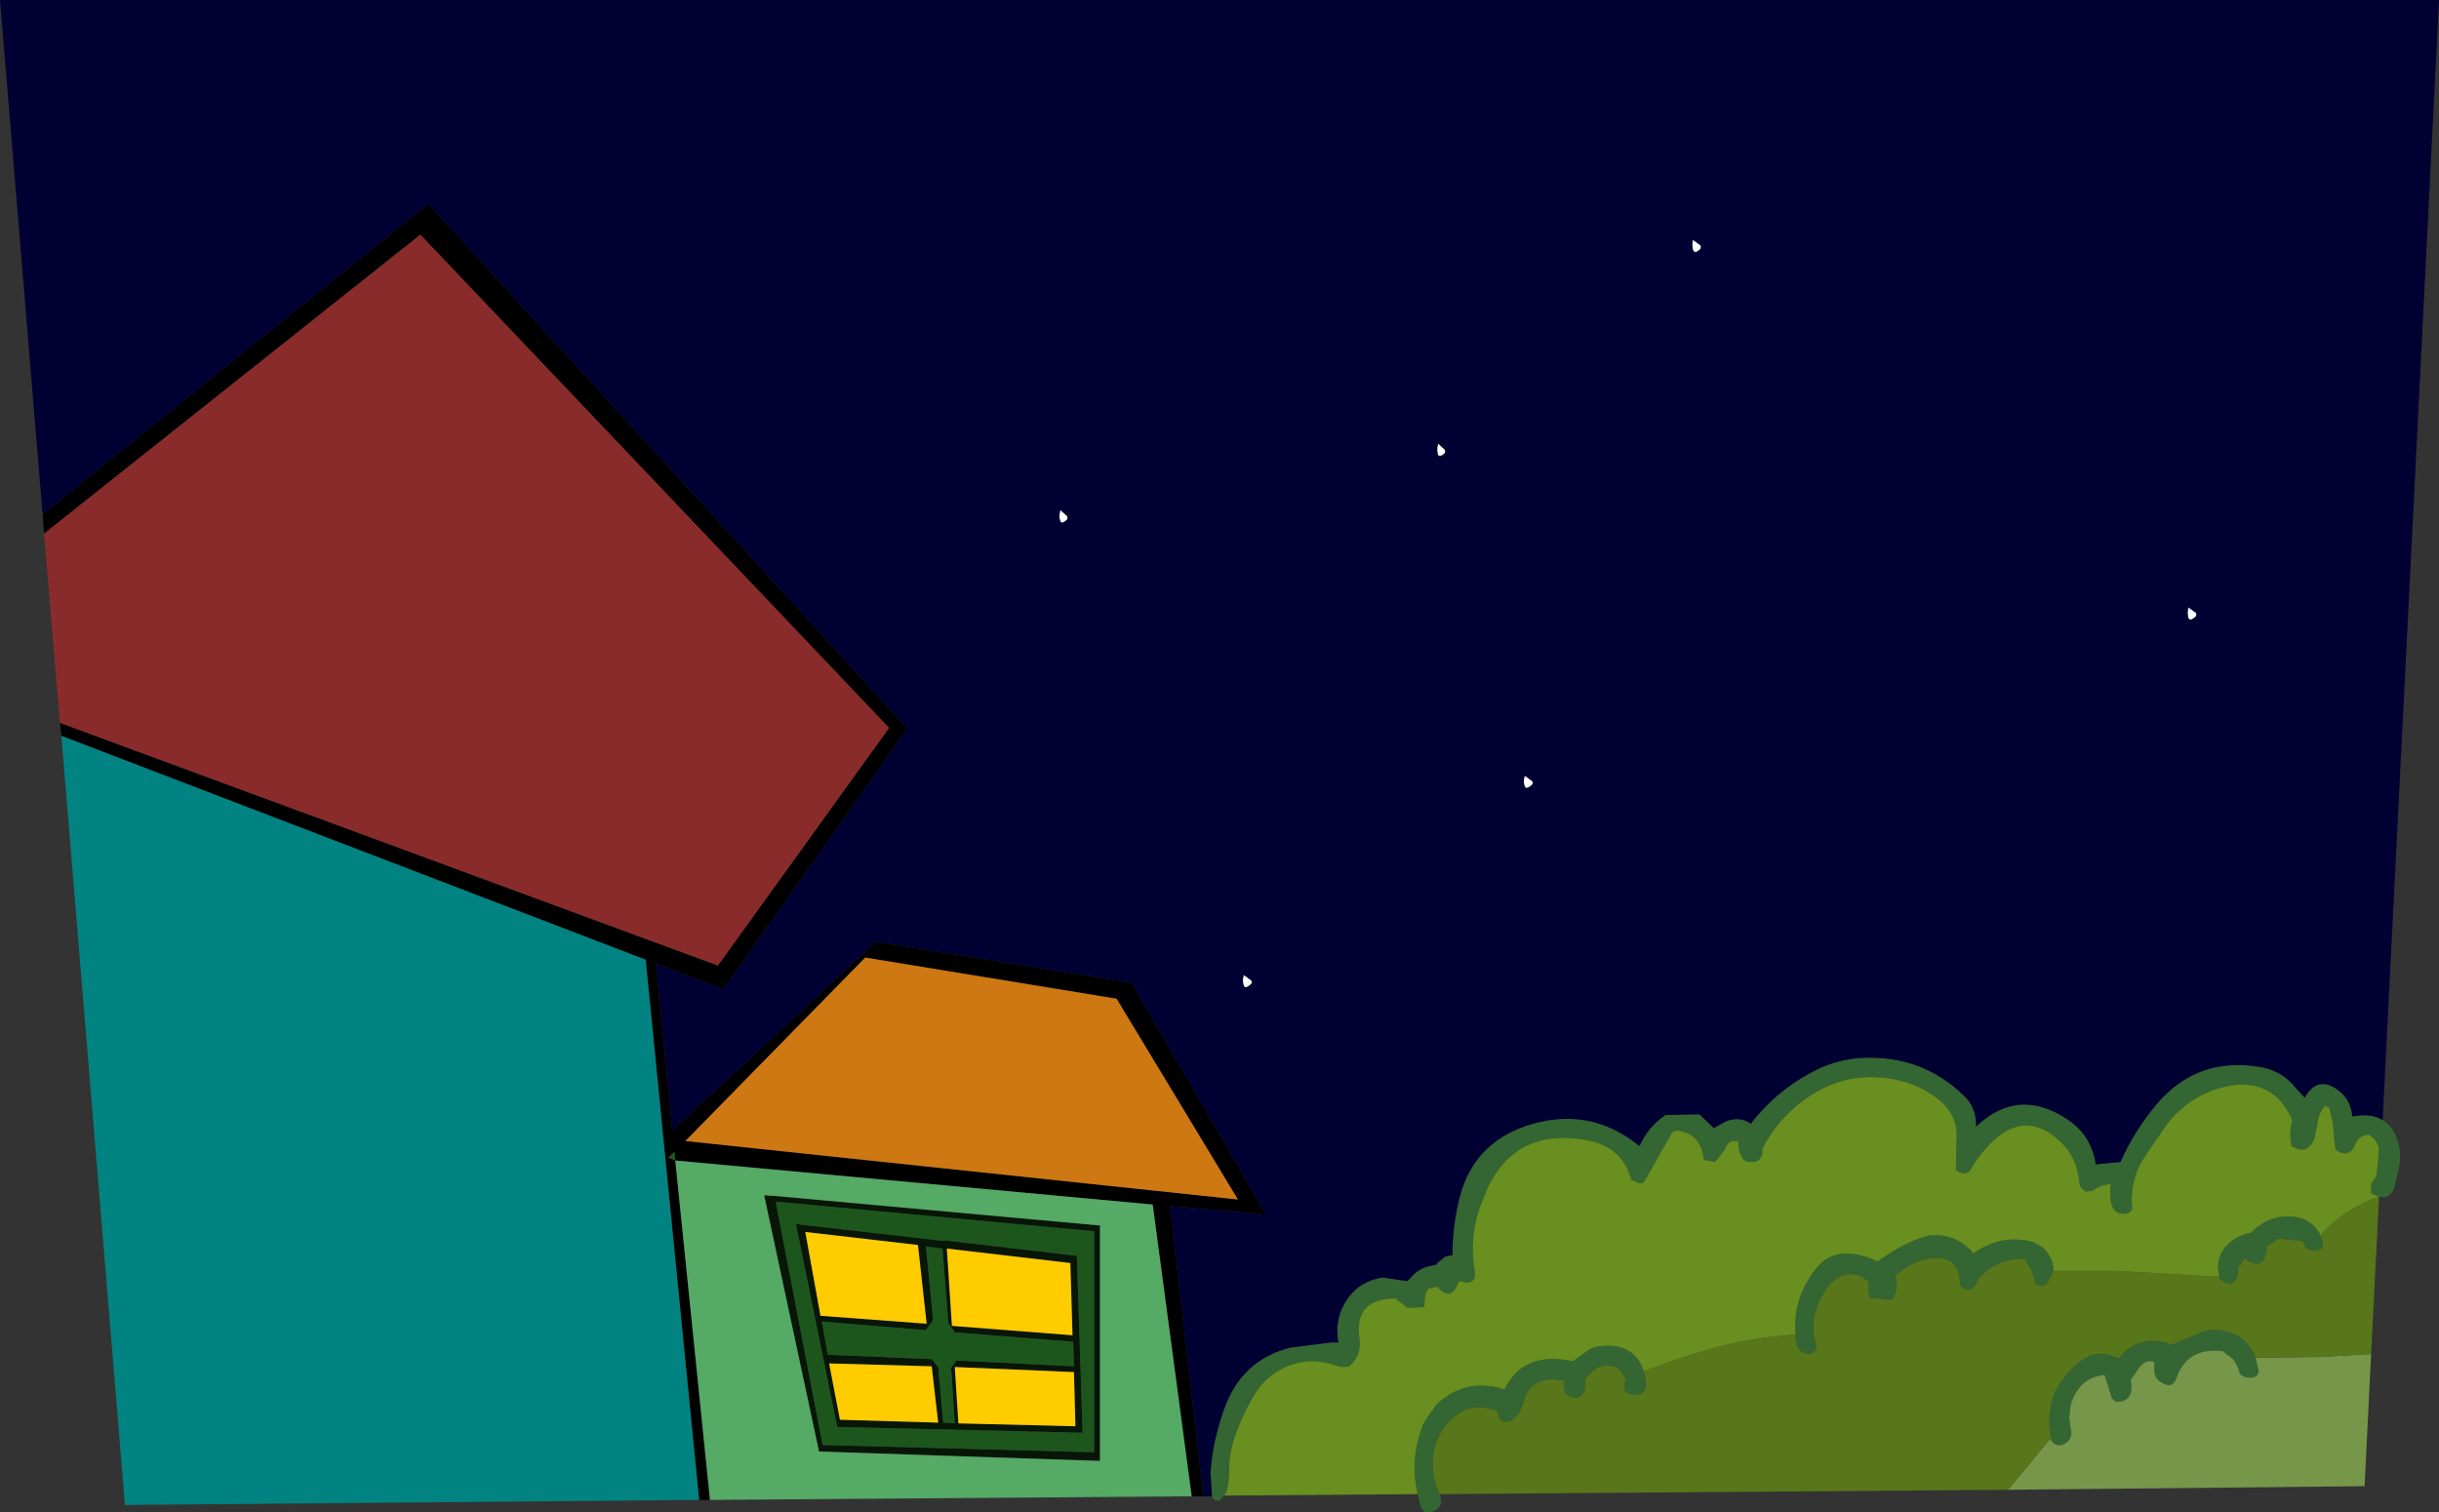
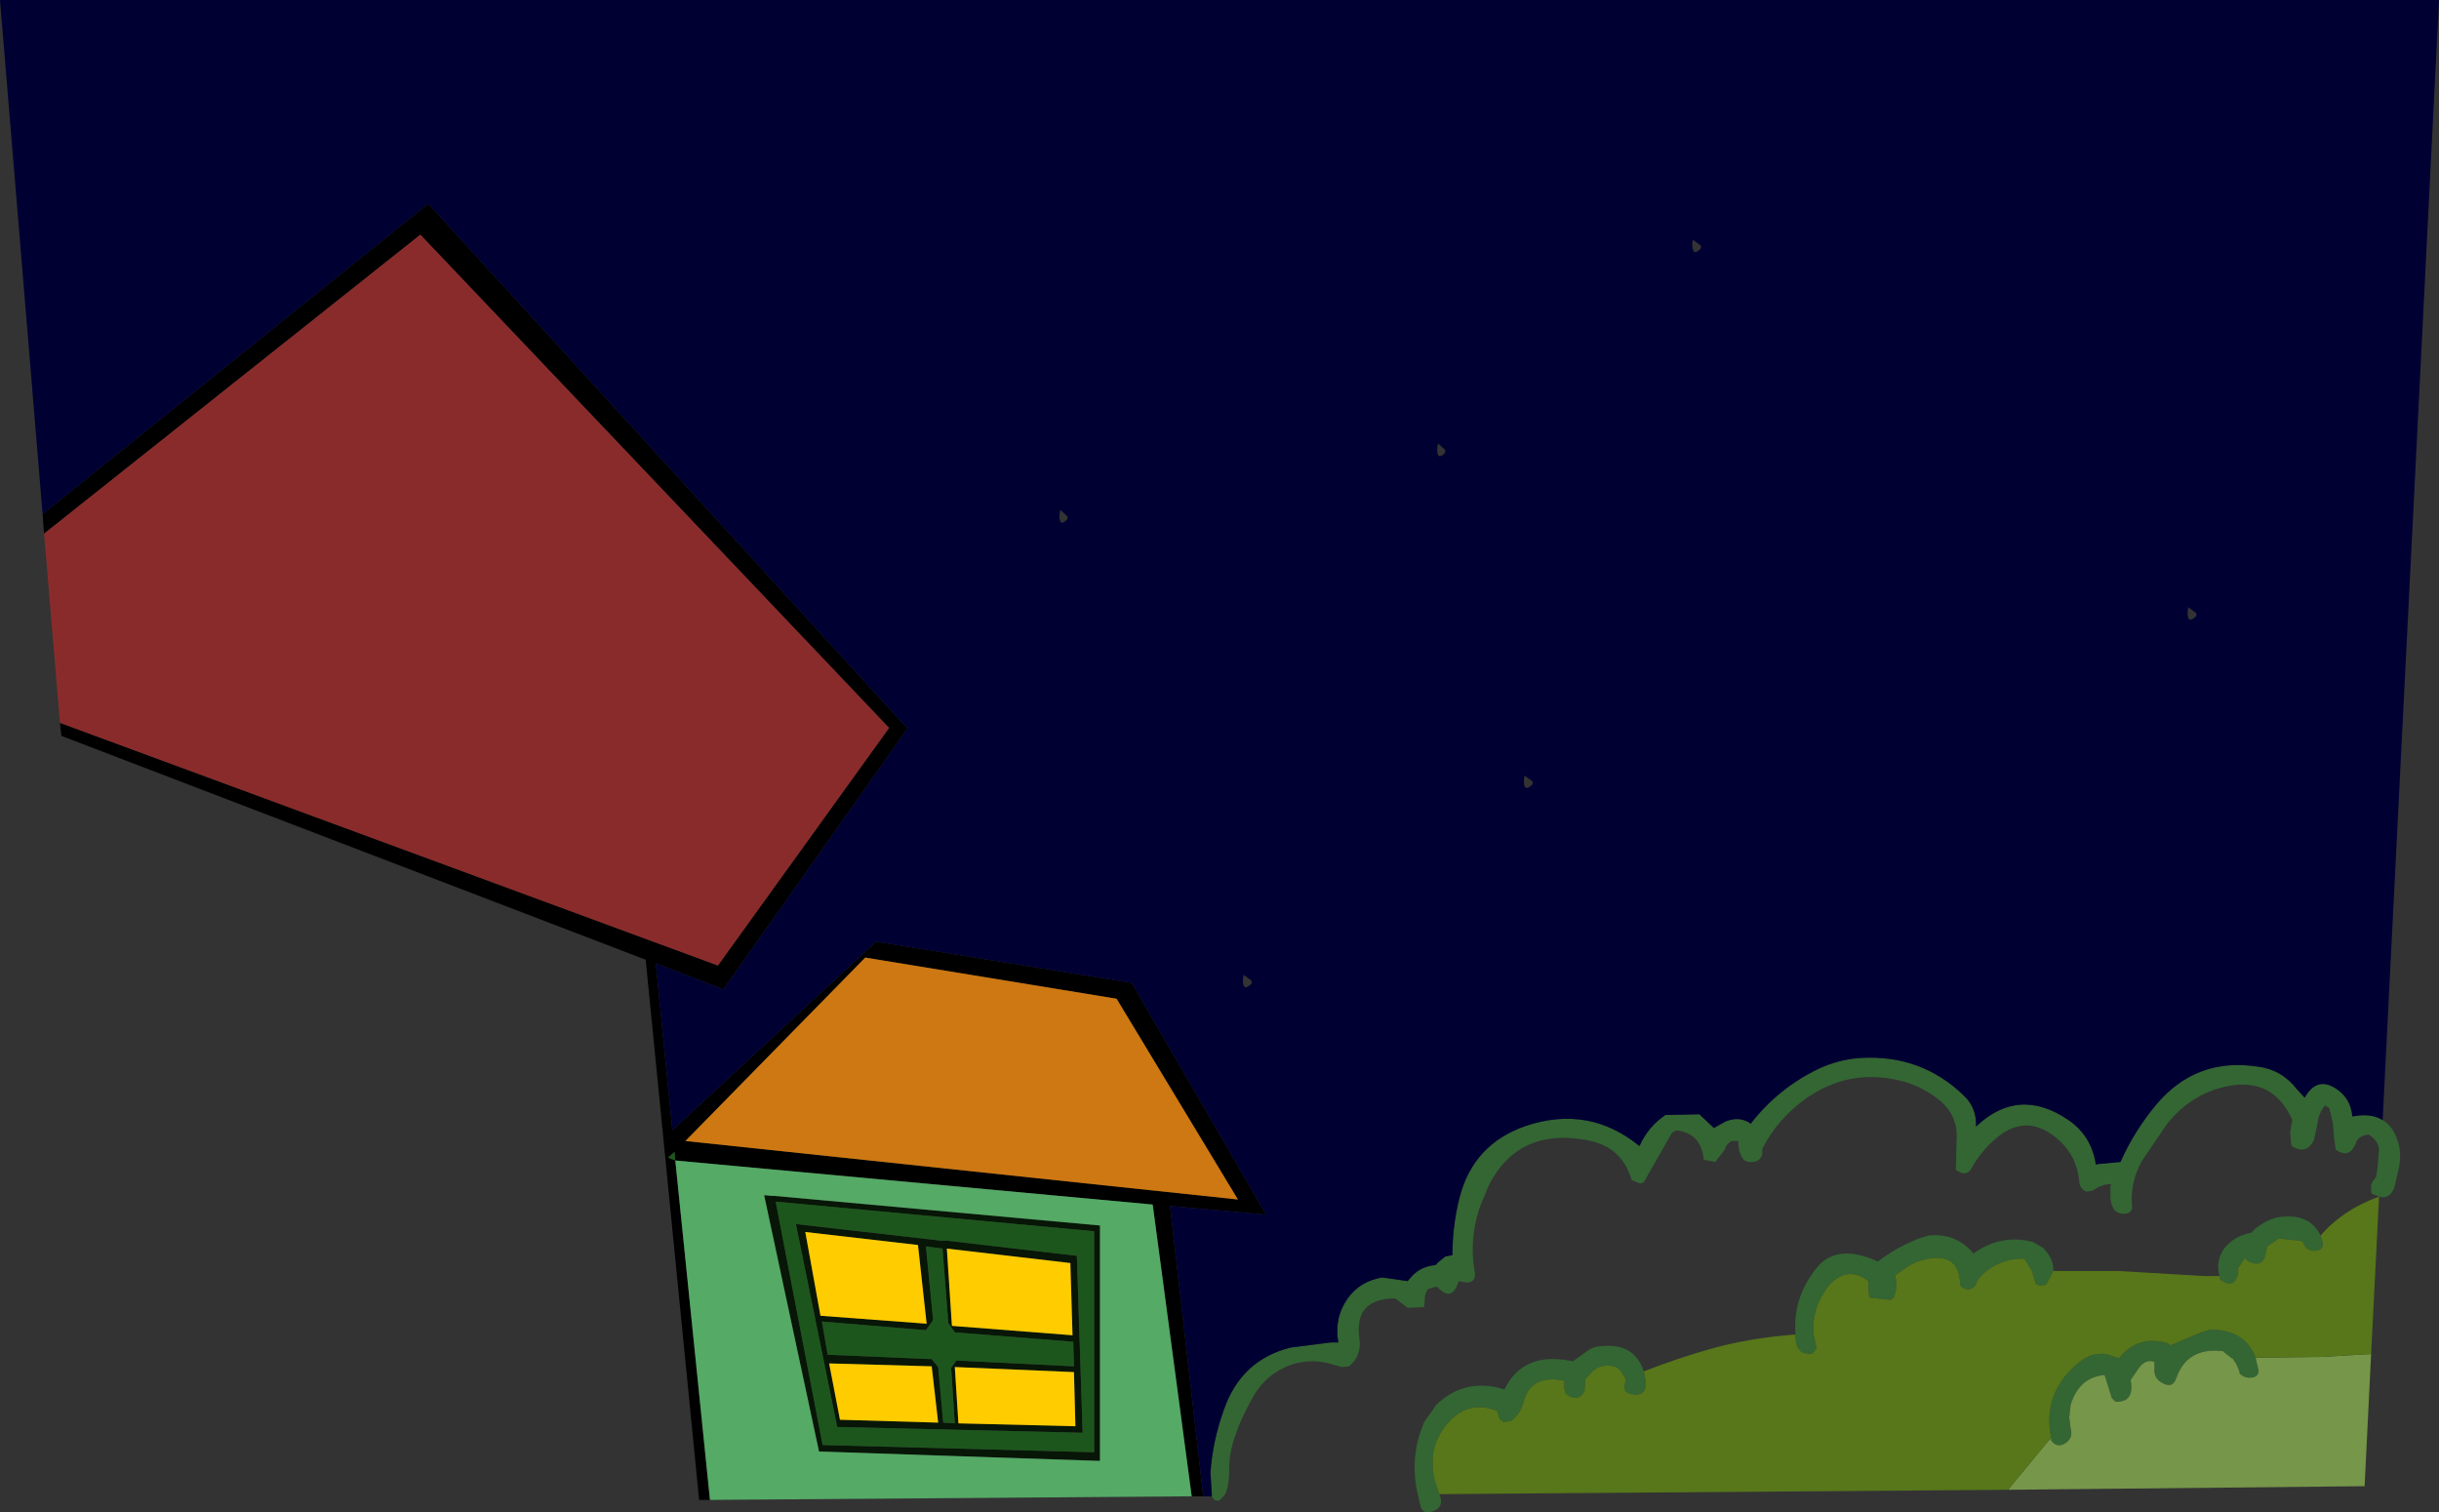
<svg xmlns="http://www.w3.org/2000/svg" height="104.7px" width="168.85px">
  <rect width="100%" height="100%" fill="#333333" stroke="none" />
  <g transform="matrix(1.0, 0.0, 0.0, 1.0, 86.65, 44.25)">
-     <path d="M58.55 36.35 L58.45 36.4 58.55 36.35 M74.3 32.3 L74.3 32.25 74.4 32.35 74.3 32.3 M52.4 58.9 L52.35 58.9 52.4 58.85 52.4 58.9 M68.3 43.5 L68.3 43.45 68.5 43.25 68.3 43.5" fill="#73c0f9" fill-rule="evenodd" stroke="none" />
    <path d="M-33.2 38.55 L-33.05 38.55 -10.5 40.6 -10.5 56.9 -29.95 56.25 -33.75 38.5 -33.2 38.55 M-21.4 41.65 L-21.15 41.65 -21.1 41.65 -12.1 42.7 -11.7 54.95 -28.7 54.55 -28.7 54.5 -31.55 40.5 -21.5 41.65 -21.4 41.65 M-21.4 42.2 L-22.55 42.05 -22.05 47.15 -22.55 47.85 -29.75 47.25 -29.35 49.55 -22.2 49.85 -22.2 49.8 -21.7 50.4 -21.35 54.25 -20.55 54.3 -20.8 50.5 -20.8 50.4 -20.8 50.45 -20.45 49.95 -12.3 50.35 -12.35 48.65 -20.55 48.0 -21.0 47.35 -21.4 42.2 M-22.5 47.4 L-23.1 41.95 -30.9 41.05 -29.85 46.85 -22.5 47.4 M-20.75 47.55 L-12.4 48.2 -12.55 43.2 -21.1 42.2 -20.75 47.55 M-10.9 41.0 L-32.95 38.95 -29.7 55.8 -10.9 56.3 -10.9 41.0 M-21.7 54.25 L-22.15 50.35 -29.25 50.15 -28.5 54.05 -21.7 54.25 M-12.2 54.5 L-12.3 50.75 -20.55 50.4 -20.3 54.3 -12.2 54.5" fill="#071607" fill-rule="evenodd" stroke="none" />
    <path d="M-83.7 -8.65 L-57.0 -30.15 -24.05 5.95 -23.8 6.15 -36.5 24.15 -36.55 24.25 -41.25 22.45 -40.1 34.0 -26.0 20.95 -8.3 23.8 1.0 39.85 -5.65 39.25 -3.35 59.35 -4.15 59.35 -6.85 39.15 -39.9 36.1 -37.5 59.6 -38.25 59.6 -41.95 22.2 -82.4 6.7 -82.5 5.8 -36.95 22.6 -25.1 6.15 -57.55 -28.0 -83.6 -7.3 -83.7 -8.65 M-39.9 36.1 L-39.95 35.5 -40.4 35.9 -39.9 36.1 M-0.95 38.8 L-9.35 24.9 -26.75 22.05 -39.2 34.75 -0.95 38.8" fill="#000000" fill-rule="evenodd" stroke="none" />
    <path d="M58.55 36.35 L60.15 36.2 Q61.1 34.05 62.65 32.2 65.4 28.95 69.65 29.6 71.3 29.8 72.35 31.15 L72.9 31.75 Q73.8 30.15 75.25 31.25 76.1 31.9 76.2 33.05 77.5 32.8 78.3 33.3 79.15 33.8 79.45 35.15 79.6 36.05 79.35 36.9 L79.2 37.6 Q79.0 38.6 78.35 38.65 L78.05 38.6 77.55 38.4 77.5 38.3 77.5 37.8 Q77.6 37.5 77.85 37.25 L77.95 36.55 78.05 35.3 Q77.95 34.7 77.4 34.35 L77.3 34.3 Q76.9 34.35 76.6 34.6 L76.5 34.75 76.4 35.0 Q76.0 35.9 75.2 35.45 L75.05 35.35 74.95 34.65 74.85 33.5 74.6 32.45 74.4 32.35 74.3 32.25 74.3 32.3 Q73.85 32.85 73.8 33.5 L73.55 34.65 Q73.05 35.75 72.0 35.1 L71.95 34.85 71.9 34.15 72.0 33.5 72.05 33.3 Q70.6 30.05 66.95 31.1 64.8 31.75 63.35 33.6 L61.65 36.1 Q60.8 37.6 60.95 39.3 61.0 39.6 60.65 39.75 60.1 39.9 59.7 39.5 L59.6 39.3 Q59.45 38.95 59.45 38.6 L59.45 37.95 59.5 37.75 Q58.9 37.7 58.2 38.2 L57.75 38.25 Q57.35 38.05 57.3 37.6 57.15 35.85 55.95 34.75 53.75 32.7 51.55 34.55 50.45 35.5 49.8 36.7 49.5 37.15 49.0 36.9 L48.75 36.75 48.8 34.75 Q48.95 33.05 47.65 31.95 46.55 31.05 45.2 30.65 41.4 29.6 38.25 31.9 36.35 33.3 35.35 35.3 L35.35 35.65 Q35.2 36.25 34.5 36.2 34.15 36.2 33.95 35.9 L33.9 35.8 33.75 35.4 33.7 34.95 33.7 34.75 33.25 34.75 Q32.85 34.95 32.75 35.35 L32.1 36.2 31.3 36.05 Q31.15 34.35 29.65 34.05 29.2 33.95 29.0 34.35 L27.15 37.6 26.9 37.7 26.3 37.45 Q25.65 35.05 23.0 34.65 18.4 33.9 16.4 37.85 L15.75 39.45 Q15.05 41.65 15.45 43.85 15.55 44.55 14.85 44.55 L14.35 44.45 14.2 44.8 Q13.8 45.7 13.05 45.05 L12.85 44.85 12.7 44.85 12.2 45.0 12.15 45.1 12.05 45.3 12.0 45.5 11.95 46.25 10.8 46.3 9.95 45.65 Q7.1 45.65 7.45 48.35 7.65 49.6 6.75 50.35 L6.25 50.4 5.7 50.25 Q4.2 49.75 2.7 50.25 0.95 50.9 0.05 52.55 -1.6 55.5 -1.55 57.45 -1.55 58.8 -1.9 59.3 L-2.25 59.65 Q-2.6 59.7 -2.75 59.35 L-2.85 57.7 Q-2.7 55.5 -1.9 53.3 -0.7 49.9 2.7 49.05 L5.45 48.7 6.0 48.7 Q5.7 47.0 6.65 45.65 7.5 44.45 9.05 44.2 L10.8 44.45 11.15 44.05 Q11.75 43.45 12.65 43.35 L12.8 43.3 12.85 43.2 13.4 42.75 13.9 42.65 Q13.9 40.6 14.4 38.65 15.35 34.95 19.0 33.7 23.35 32.25 26.85 35.1 27.45 33.75 28.65 32.95 L31.0 32.9 32.0 33.85 32.8 33.4 Q33.8 33.0 34.55 33.55 36.45 31.1 39.25 29.75 40.65 29.1 42.15 29.0 46.35 28.75 49.3 31.6 50.2 32.45 50.15 33.75 53.1 30.95 56.55 33.3 58.15 34.4 58.45 36.4 L58.55 36.35 M37.65 48.15 Q37.45 45.55 39.15 43.5 40.0 42.45 41.45 42.55 42.45 42.65 43.35 43.1 44.65 42.1 46.2 41.5 L46.85 41.3 Q48.7 41.1 49.9 42.45 L49.95 42.55 Q51.9 41.15 54.1 41.75 L54.8 42.15 Q55.55 42.95 55.5 43.75 L55.0 44.7 54.55 44.75 54.3 44.65 54.1 44.05 54.05 43.8 53.5 42.9 Q51.6 42.85 50.3 44.3 L50.1 44.75 Q49.6 45.3 49.05 44.75 49.05 42.4 46.6 42.95 45.95 43.1 45.4 43.45 L44.55 44.05 Q44.75 44.85 44.45 45.6 L44.25 45.75 42.8 45.6 42.75 45.5 42.7 44.9 42.7 44.45 Q41.35 43.4 40.1 44.6 L39.85 44.9 Q38.75 46.4 38.9 48.1 L39.1 49.1 38.85 49.45 Q37.75 49.65 37.65 48.4 L37.65 48.15 M67.0 44.1 Q66.7 43.0 67.4 42.1 68.1 41.3 69.2 41.1 L69.5 40.8 Q70.2 40.25 70.95 40.05 73.2 39.65 74.0 41.3 L74.1 41.6 Q74.35 42.3 73.6 42.35 72.95 42.35 72.8 41.75 L72.55 41.65 71.1 41.5 70.95 41.6 70.3 42.05 70.2 42.55 Q70.0 43.6 68.95 43.05 L68.8 42.85 68.7 42.95 68.5 43.25 68.3 43.45 68.3 43.5 68.3 43.85 Q68.1 45.05 67.05 44.35 L67.0 44.1 M13.0 59.2 Q13.4 60.2 12.35 60.45 11.85 60.55 11.7 60.05 L11.5 59.2 Q10.9 56.65 11.95 54.2 L12.8 53.0 Q14.8 51.1 17.5 51.95 18.7 49.5 21.65 49.9 L22.25 50.0 23.15 49.35 Q23.65 48.95 24.3 48.95 26.5 48.75 27.15 50.7 L27.25 51.2 Q27.5 52.55 26.15 52.25 L25.9 52.1 25.85 52.0 25.8 51.7 25.9 51.3 25.85 51.15 25.55 50.65 25.25 50.4 Q24.1 50.05 23.4 50.9 L23.1 51.25 23.05 52.05 Q22.6 52.9 21.75 52.25 L21.7 52.15 21.65 51.85 21.65 51.35 Q19.3 50.85 18.8 52.9 18.55 53.75 17.9 54.15 L17.45 54.2 17.2 54.05 17.15 53.95 17.1 53.75 17.0 53.45 Q15.1 52.65 13.65 54.2 12.15 55.85 12.65 58.15 L12.95 59.1 13.0 59.2 M55.35 55.3 Q54.7 52.05 57.45 49.95 58.2 49.4 59.15 49.5 L60.05 49.8 Q61.35 48.15 63.4 48.75 L63.6 48.9 65.75 48.0 66.4 47.8 Q68.8 47.85 69.5 49.75 L69.7 50.6 Q69.75 50.95 69.4 51.1 68.8 51.25 68.4 50.85 L68.4 50.75 68.2 50.25 67.95 49.85 67.8 49.75 67.35 49.4 67.25 49.3 Q64.75 49.0 64.0 51.2 63.75 51.9 63.05 51.5 62.45 51.2 62.5 50.5 L62.5 50.05 Q61.9 49.8 61.4 50.5 L60.85 51.3 Q61.15 52.85 59.8 52.8 L59.55 52.55 59.05 50.95 Q57.3 51.1 56.7 53.0 L56.6 53.9 56.7 54.65 Q56.9 55.4 56.2 55.75 55.75 55.95 55.4 55.55 L55.35 55.3" fill="#336633" fill-rule="evenodd" stroke="none" />
    <path d="M55.4 55.55 L55.25 55.4 55.35 55.3 55.4 55.55" fill="#409d27" fill-rule="evenodd" stroke="none" />
    <path d="M77.5 49.5 L77.05 58.65 52.4 58.9 52.4 58.85 55.25 55.4 55.4 55.55 Q55.75 55.95 56.2 55.75 56.9 55.4 56.7 54.65 L56.6 53.9 56.7 53.0 Q57.3 51.1 59.05 50.95 L59.55 52.55 59.8 52.8 Q61.15 52.85 60.85 51.3 L61.4 50.5 Q61.9 49.8 62.5 50.05 L62.5 50.5 Q62.45 51.2 63.05 51.5 63.75 51.9 64.0 51.2 64.75 49.0 67.25 49.3 L67.35 49.4 67.8 49.75 67.95 49.85 68.2 50.25 68.4 50.75 68.4 50.85 Q68.8 51.25 69.4 51.1 69.75 50.95 69.7 50.6 L69.5 49.75 74.0 49.7 77.5 49.5" fill="#769649" fill-rule="evenodd" stroke="none" />
-     <path d="M13.4 -13.1 L13.4 -12.9 Q12.8 -12.3 12.85 -13.25 L12.9 -13.55 13.4 -13.1 M31.1 -27.25 L31.1 -27.05 Q30.5 -26.4 30.5 -27.4 L30.55 -27.65 31.1 -27.25 M65.4 -1.8 L65.4 -1.6 Q64.75 -0.95 64.8 -1.95 L64.85 -2.2 65.4 -1.8 M0.0 23.85 Q-0.65 24.5 -0.6 23.5 L-0.55 23.25 0.0 23.65 0.0 23.85 M19.45 9.85 L19.45 10.05 Q18.8 10.7 18.85 9.7 L18.9 9.45 19.45 9.85 M-12.75 -8.5 L-12.75 -8.3 Q-13.35 -7.7 -13.3 -8.65 L-13.25 -8.95 -12.75 -8.5" fill="#ffffff" fill-rule="evenodd" stroke="none" />
    <path d="M65.4 -1.8 L64.85 -2.2 64.8 -1.95 Q64.75 -0.95 65.4 -1.6 L65.4 -1.8 M31.1 -27.25 L30.55 -27.65 30.5 -27.4 Q30.5 -26.4 31.1 -27.05 L31.1 -27.25 M13.4 -13.1 L12.9 -13.55 12.85 -13.25 Q12.8 -12.3 13.4 -12.9 L13.4 -13.1 M78.3 33.3 Q77.5 32.8 76.2 33.05 76.1 31.9 75.25 31.25 73.8 30.15 72.9 31.75 L72.35 31.15 Q71.3 29.8 69.65 29.6 65.4 28.95 62.65 32.2 61.1 34.05 60.15 36.2 L58.55 36.35 58.45 36.4 Q58.15 34.4 56.55 33.3 53.1 30.95 50.15 33.75 50.2 32.45 49.3 31.6 46.35 28.75 42.15 29.0 40.65 29.1 39.25 29.75 36.45 31.1 34.55 33.55 33.8 33.0 32.8 33.4 L32.0 33.85 31.0 32.9 28.65 32.95 Q27.45 33.75 26.85 35.1 23.35 32.25 19.0 33.7 15.35 34.95 14.4 38.65 13.9 40.6 13.9 42.65 L13.4 42.75 12.85 43.2 12.8 43.3 12.65 43.35 Q11.75 43.45 11.15 44.05 L10.8 44.45 9.05 44.2 Q7.5 44.45 6.65 45.65 5.7 47.0 6.0 48.7 L5.45 48.7 2.7 49.05 Q-0.7 49.9 -1.9 53.3 -2.7 55.5 -2.85 57.7 L-2.75 59.35 -3.35 59.35 -5.65 39.25 1.0 39.85 -8.3 23.8 -26.0 20.95 -40.1 34.0 -41.25 22.45 -36.55 24.25 -36.5 24.15 -23.8 6.15 -24.05 5.95 -57.0 -30.15 -83.7 -8.65 -86.65 -44.25 82.2 -44.25 78.3 33.3 M19.45 9.85 L18.9 9.45 18.85 9.7 Q18.8 10.7 19.45 10.05 L19.45 9.85 M0.0 23.85 L0.0 23.65 -0.55 23.25 -0.6 23.5 Q-0.65 24.5 0.0 23.85 M-12.75 -8.5 L-13.25 -8.95 -13.3 -8.65 Q-13.35 -7.7 -12.75 -8.3 L-12.75 -8.5" fill="#000033" fill-rule="evenodd" stroke="none" />
    <path d="M-83.6 -7.3 L-57.55 -28.0 -25.1 6.15 -36.95 22.6 -82.5 5.8 -83.6 -7.3" fill="#8a2b2b" fill-rule="evenodd" stroke="none" />
-     <path d="M-82.4 6.7 L-41.95 22.2 -38.25 59.6 -78.0 59.95 -82.4 6.7" fill="#018382" fill-rule="evenodd" stroke="none" />
    <path d="M-0.95 38.8 L-39.2 34.75 -26.75 22.05 -9.35 24.9 -0.95 38.8" fill="#cd7812" fill-rule="evenodd" stroke="none" />
    <path d="M-37.5 59.6 L-39.9 36.1 -6.85 39.15 -4.15 59.35 -37.5 59.6 M-33.2 38.55 L-33.75 38.5 -29.95 56.25 -10.5 56.9 -10.5 40.6 -33.05 38.55 -33.2 38.55" fill="#55aa66" fill-rule="evenodd" stroke="none" />
    <path d="M-20.75 47.55 L-21.1 42.2 -12.55 43.2 -12.4 48.2 -20.75 47.55 M-22.5 47.4 L-29.85 46.85 -30.9 41.05 -23.1 41.95 -22.5 47.4 M-12.2 54.5 L-20.3 54.3 -20.55 50.4 -12.3 50.75 -12.2 54.5 M-21.7 54.25 L-28.5 54.05 -29.25 50.15 -22.15 50.35 -21.7 54.25" fill="#ffcc00" fill-rule="evenodd" stroke="none" />
    <path d="M-39.9 36.1 L-40.4 35.9 -39.95 35.5 -39.9 36.1 M-21.4 41.65 L-21.5 41.65 -31.55 40.5 -28.7 54.5 -28.7 54.55 -11.7 54.95 -12.1 42.7 -21.1 41.65 -21.15 41.65 -21.4 41.65 M-21.4 42.2 L-21.0 47.35 -20.55 48.0 -12.35 48.65 -12.3 50.35 -20.45 49.95 -20.8 50.45 -20.8 50.4 -20.8 50.5 -20.55 54.3 -21.35 54.25 -21.7 50.4 -22.2 49.8 -22.2 49.85 -29.35 49.55 -29.75 47.25 -22.55 47.85 -22.05 47.15 -22.55 42.05 -21.4 42.2 M-10.9 41.0 L-10.9 56.3 -29.7 55.8 -32.95 38.95 -10.9 41.0" fill="#1d561d" fill-rule="evenodd" stroke="none" />
    <path d="M55.5 43.75 L60.0 43.75 65.95 44.1 67.0 44.1 67.05 44.35 Q68.1 45.05 68.3 43.85 L68.3 43.5 68.5 43.25 68.7 42.95 68.8 42.85 68.95 43.05 Q70.0 43.6 70.2 42.55 L70.3 42.05 70.95 41.6 71.1 41.5 72.55 41.65 72.8 41.75 Q72.95 42.35 73.6 42.35 74.35 42.3 74.1 41.6 L74.0 41.3 Q75.55 39.5 78.05 38.6 L77.5 49.5 74.0 49.7 69.5 49.75 Q68.8 47.85 66.4 47.8 L65.75 48.0 63.6 48.9 63.4 48.75 Q61.35 48.15 60.05 49.8 L59.15 49.5 Q58.2 49.4 57.45 49.95 54.7 52.05 55.35 55.3 L55.25 55.4 52.4 58.85 52.35 58.9 13.0 59.2 12.95 59.1 12.65 58.15 Q12.15 55.85 13.65 54.2 15.1 52.65 17.0 53.45 L17.1 53.75 17.15 53.95 17.2 54.05 17.45 54.2 17.9 54.15 Q18.55 53.75 18.8 52.9 19.3 50.85 21.65 51.35 L21.65 51.85 21.7 52.15 21.75 52.25 Q22.6 52.9 23.05 52.05 L23.1 51.25 23.4 50.9 Q24.1 50.05 25.25 50.4 L25.55 50.65 25.85 51.15 25.9 51.3 25.8 51.7 25.85 52.0 25.9 52.1 26.15 52.25 Q27.5 52.55 27.25 51.2 L27.15 50.7 Q29.6 49.75 31.75 49.15 34.4 48.4 37.6 48.15 L37.65 48.15 37.65 48.4 Q37.75 49.65 38.85 49.45 L39.1 49.1 38.9 48.1 Q38.75 46.4 39.85 44.9 L40.1 44.6 Q41.35 43.4 42.7 44.45 L42.7 44.9 42.75 45.5 42.8 45.6 44.25 45.75 44.45 45.6 Q44.75 44.85 44.55 44.05 L45.4 43.45 Q45.95 43.1 46.6 42.95 49.05 42.4 49.05 44.75 49.6 45.3 50.1 44.75 L50.3 44.3 Q51.6 42.85 53.5 42.9 L54.05 43.8 54.1 44.05 54.3 44.65 54.55 44.75 55.0 44.7 55.5 43.75" fill="#57771a" fill-rule="evenodd" stroke="none" />
-     <path d="M-1.9 59.3 Q-1.55 58.8 -1.55 57.45 -1.6 55.5 0.05 52.55 0.95 50.9 2.7 50.25 4.2 49.75 5.7 50.25 L6.25 50.4 6.75 50.35 Q7.65 49.6 7.45 48.35 7.1 45.65 9.95 45.65 L10.8 46.3 11.95 46.25 12.0 45.5 12.05 45.3 12.15 45.1 12.2 45.0 12.7 44.85 12.85 44.85 13.05 45.05 Q13.8 45.7 14.2 44.8 L14.35 44.45 14.85 44.55 Q15.55 44.55 15.45 43.85 15.05 41.65 15.75 39.45 L16.4 37.85 Q18.4 33.9 23.0 34.65 25.65 35.05 26.3 37.45 L26.9 37.7 27.15 37.6 29.0 34.35 Q29.2 33.95 29.65 34.05 31.15 34.35 31.3 36.05 L32.1 36.2 32.75 35.35 Q32.85 34.95 33.25 34.75 L33.7 34.75 33.7 34.95 33.75 35.4 33.9 35.8 33.95 35.9 Q34.15 36.2 34.5 36.2 35.2 36.25 35.35 35.65 L35.35 35.3 Q36.35 33.3 38.25 31.9 41.4 29.6 45.2 30.65 46.55 31.05 47.65 31.95 48.95 33.05 48.8 34.75 L48.75 36.75 49.0 36.9 Q49.5 37.15 49.8 36.7 50.45 35.5 51.55 34.55 53.75 32.7 55.95 34.75 57.15 35.85 57.3 37.6 57.35 38.05 57.75 38.25 L58.2 38.2 Q58.9 37.7 59.5 37.75 L59.45 37.95 59.45 38.6 Q59.45 38.95 59.6 39.3 L59.7 39.5 Q60.1 39.9 60.65 39.75 61.0 39.6 60.95 39.3 60.8 37.6 61.65 36.1 L63.35 33.6 Q64.8 31.75 66.95 31.1 70.6 30.05 72.05 33.3 L72.0 33.5 71.9 34.15 71.95 34.85 72.0 35.1 Q73.05 35.75 73.55 34.65 L73.8 33.5 Q73.85 32.85 74.3 32.3 L74.4 32.35 74.6 32.45 74.85 33.5 74.95 34.65 75.05 35.35 75.2 35.45 Q76.0 35.9 76.4 35.0 L76.5 34.75 76.6 34.6 Q76.9 34.35 77.3 34.3 L77.4 34.35 Q77.95 34.7 78.05 35.3 L77.95 36.55 77.85 37.25 Q77.6 37.5 77.5 37.8 L77.5 38.3 77.55 38.4 78.05 38.6 Q75.55 39.5 74.0 41.3 73.2 39.65 70.95 40.05 70.2 40.25 69.5 40.8 L69.2 41.1 Q68.1 41.3 67.4 42.1 66.7 43.0 67.0 44.1 L65.95 44.1 60.0 43.75 55.5 43.75 Q55.55 42.95 54.8 42.15 L54.1 41.75 Q51.9 41.15 49.95 42.55 L49.9 42.45 Q48.7 41.1 46.85 41.3 L46.2 41.5 Q44.65 42.1 43.35 43.1 42.45 42.65 41.45 42.55 40.0 42.45 39.15 43.5 37.45 45.55 37.65 48.15 L37.6 48.15 Q34.4 48.4 31.75 49.15 29.6 49.75 27.15 50.7 26.5 48.75 24.3 48.95 23.65 48.95 23.15 49.35 L22.25 50.0 21.65 49.9 Q18.7 49.5 17.5 51.95 14.8 51.1 12.8 53.0 L11.95 54.2 Q10.9 56.65 11.5 59.2 L-1.9 59.3" fill="#688f1f" fill-rule="evenodd" stroke="none" />
  </g>
</svg>